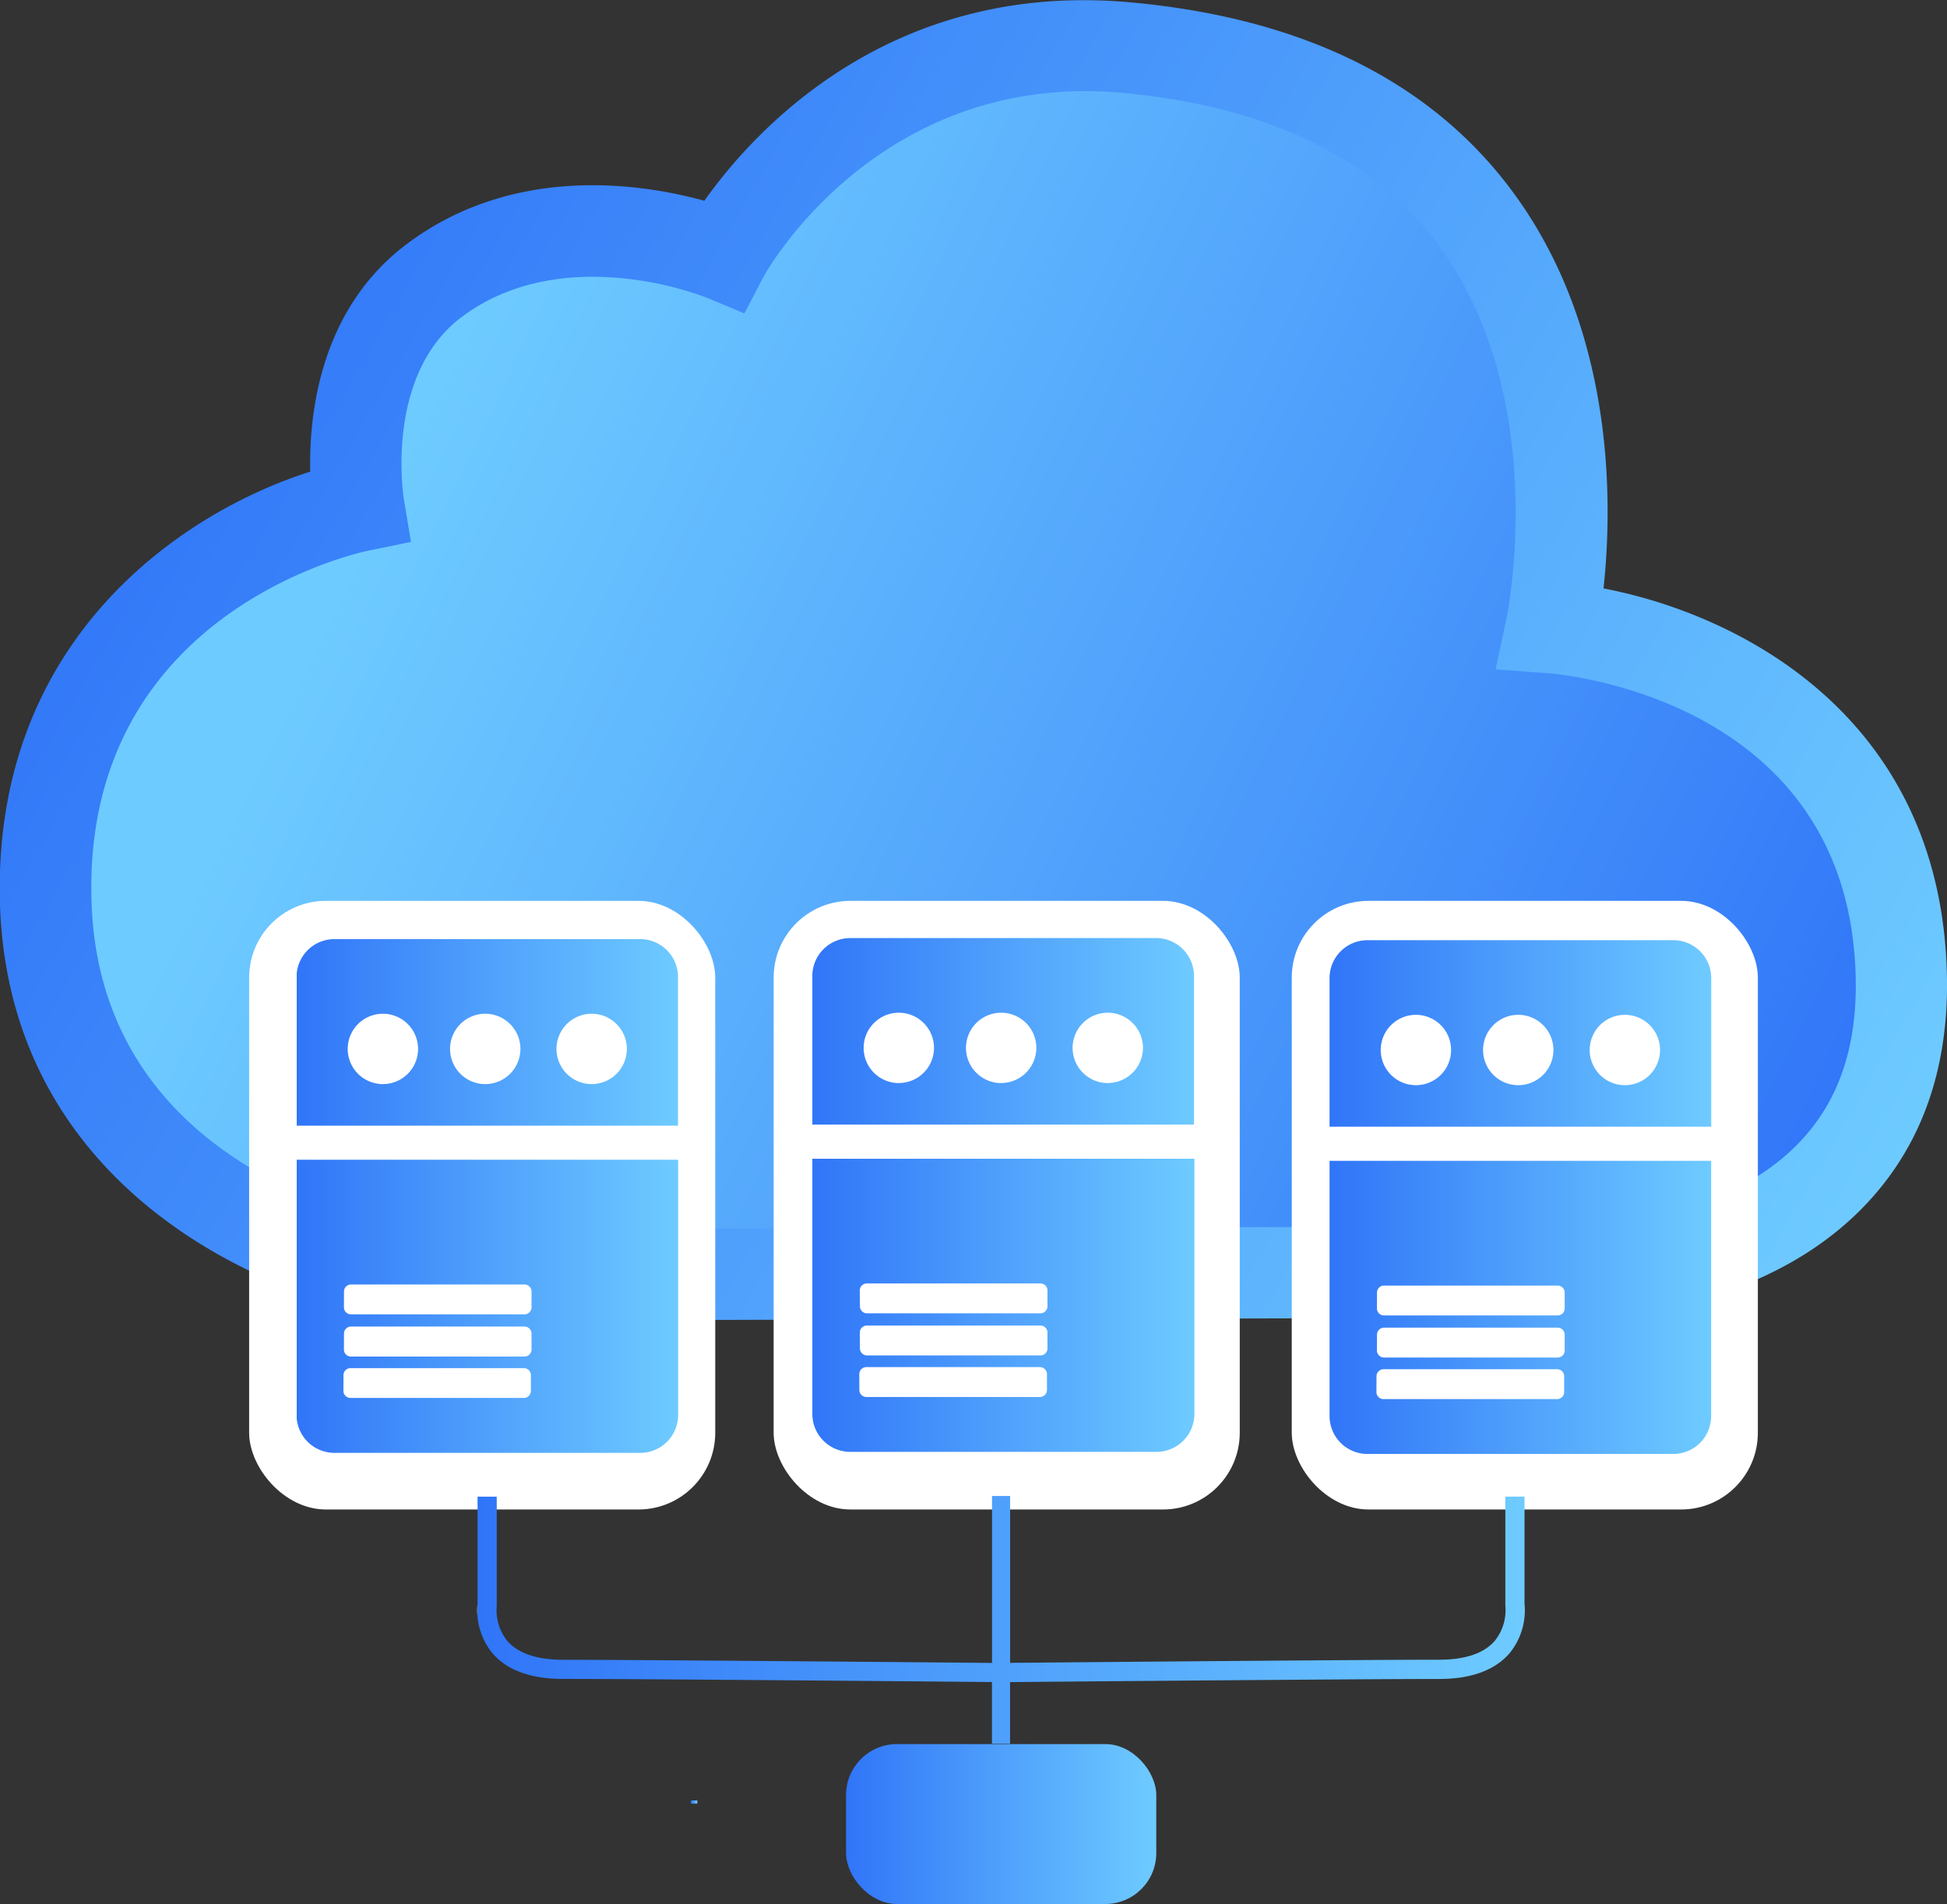
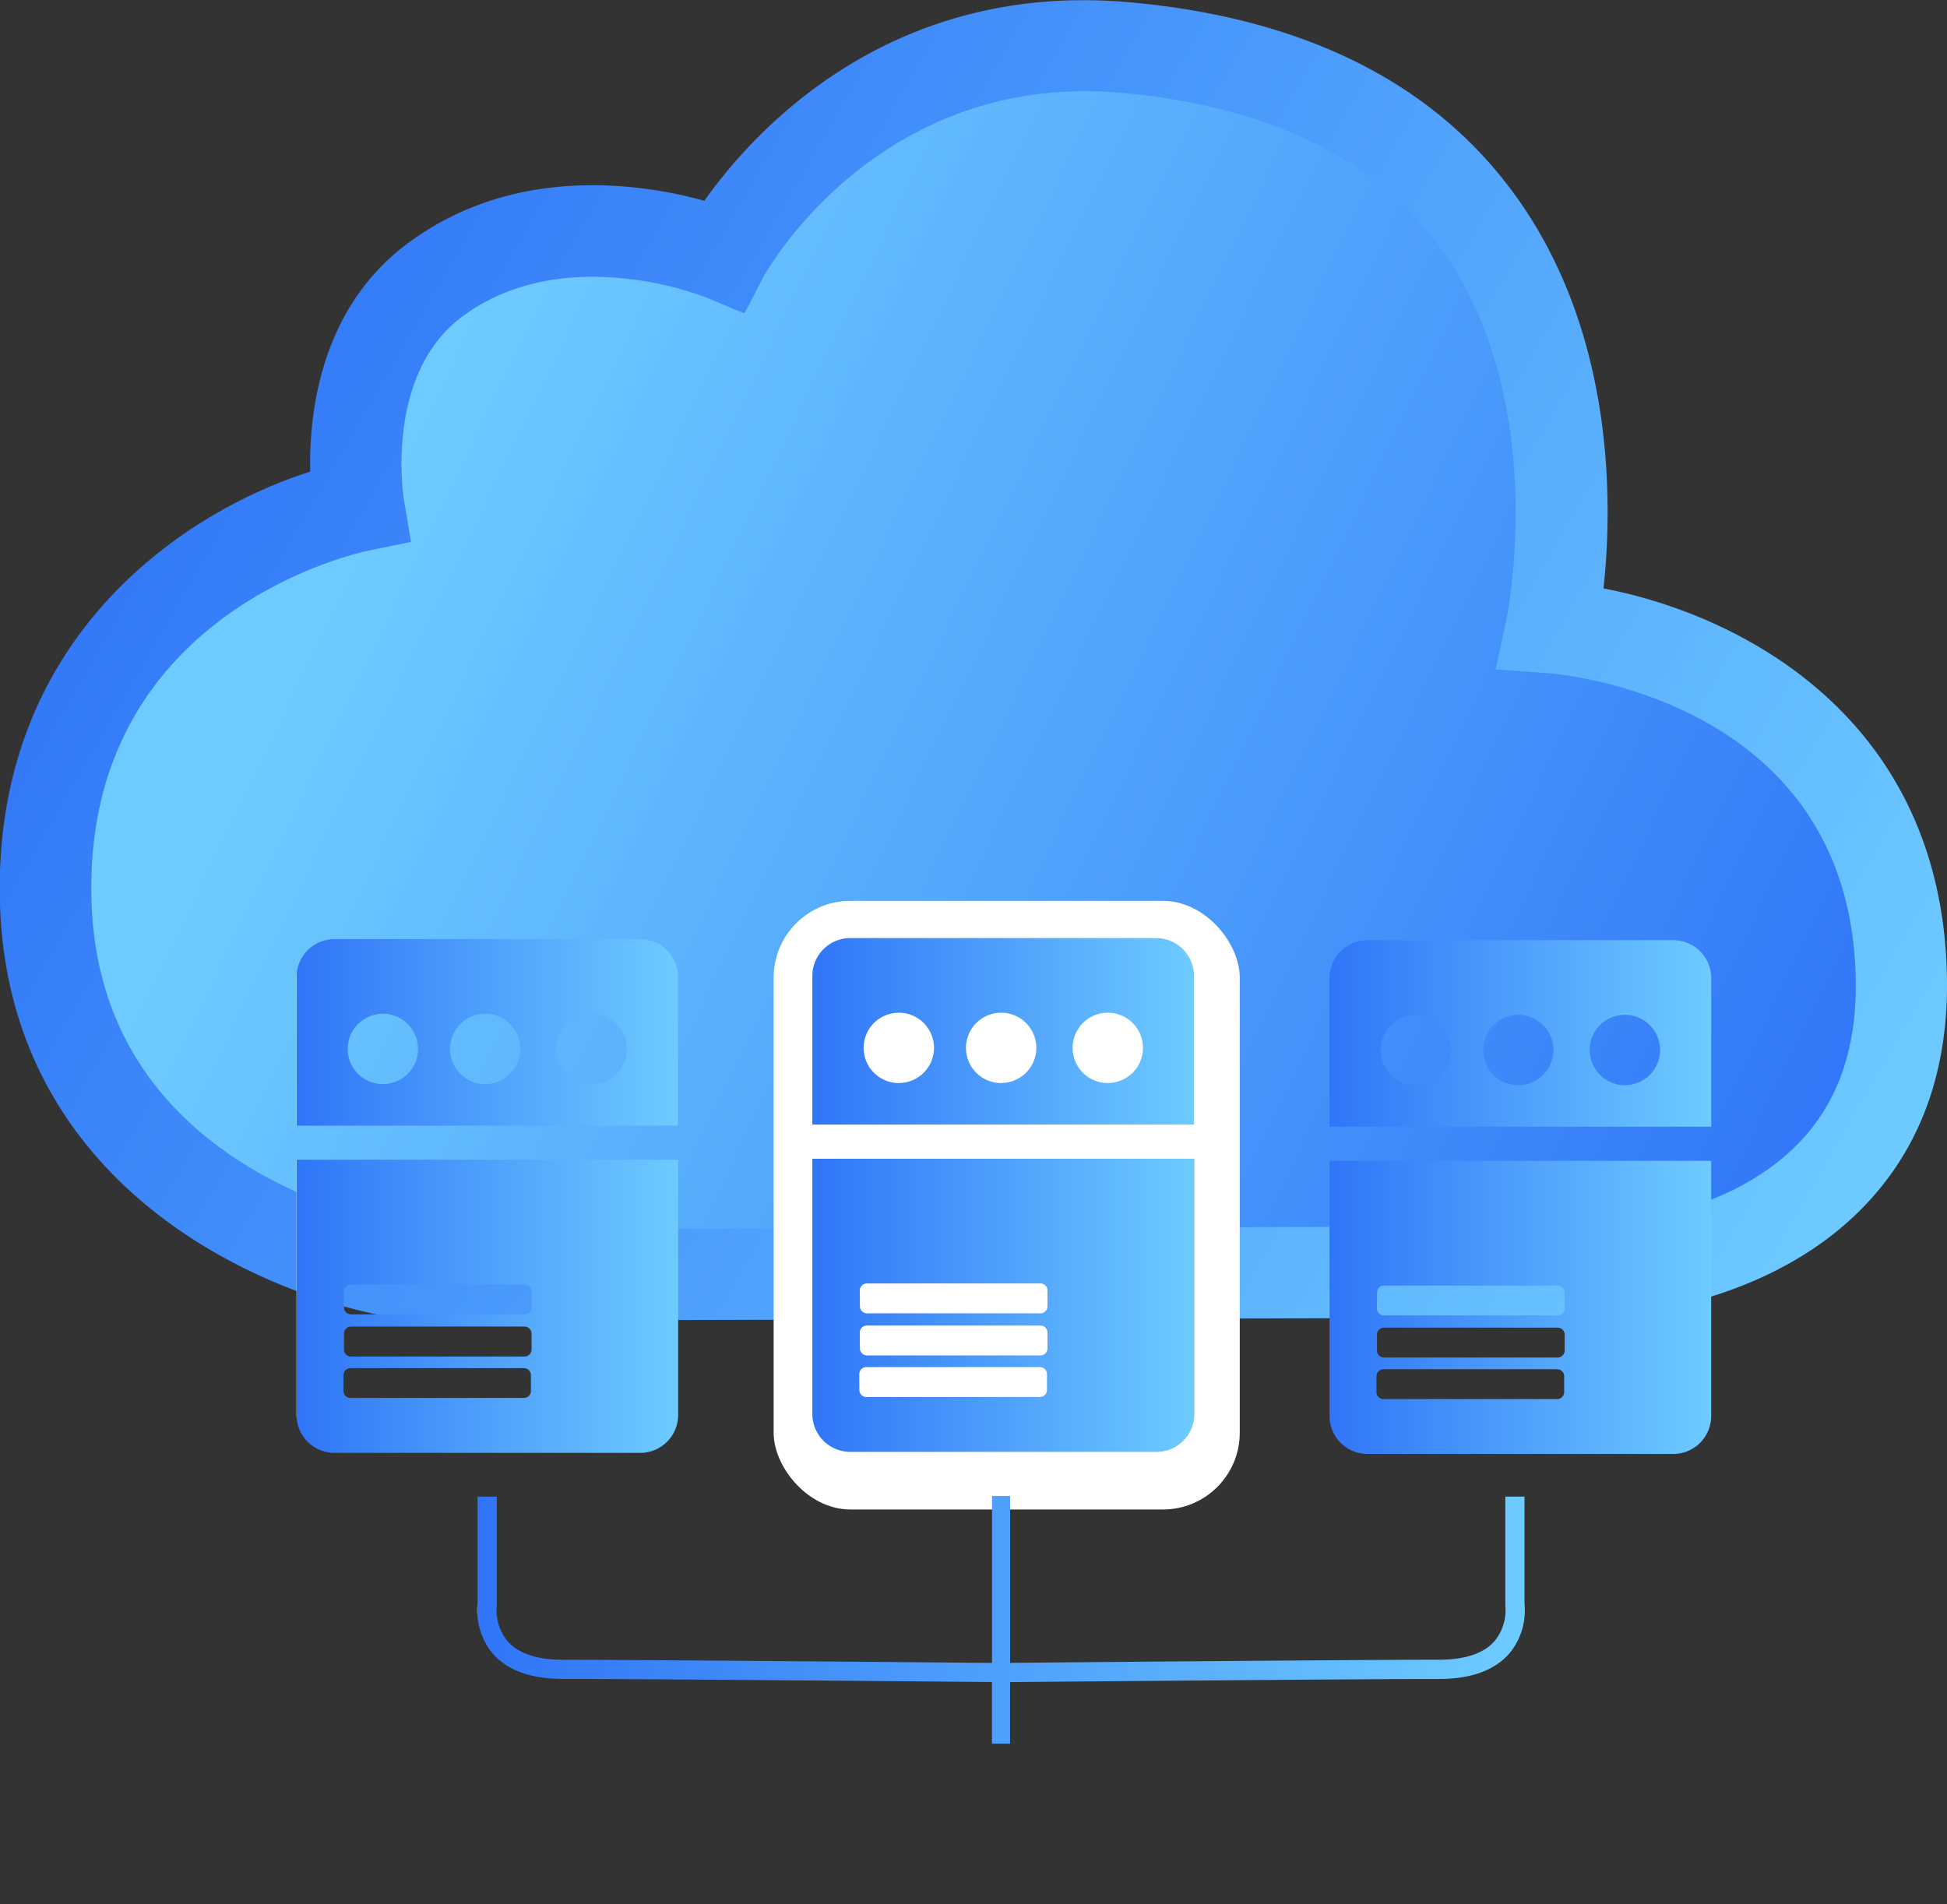
<svg xmlns="http://www.w3.org/2000/svg" xmlns:xlink="http://www.w3.org/1999/xlink" viewBox="0 0 304.39 297.69">
  <rect x="0" y="0" width="304.39" height="297.69" fill="#333333" stroke="none" />
  <defs>
    <style>.cls-1{fill:url(#Degradado_sin_nombre_2);}.cls-2{fill:url(#Degradado_sin_nombre_2-2);}.cls-3{fill:#fff;}.cls-4{fill:url(#Degradado_sin_nombre_2-3);}.cls-5{fill:url(#Degradado_sin_nombre_2-4);}.cls-6{fill:url(#Degradado_sin_nombre_2-5);}.cls-7{fill:url(#Degradado_sin_nombre_2-6);}.cls-8{fill:url(#Degradado_sin_nombre_2-7);}.cls-9{fill:url(#Degradado_sin_nombre_2-8);}.cls-10{fill:url(#Degradado_sin_nombre_2-9);}.cls-11{fill:url(#Degradado_sin_nombre_2-10);}.cls-12{fill:url(#Degradado_sin_nombre_2-11);}</style>
    <linearGradient id="Degradado_sin_nombre_2" x1="285.84" y1="188.54" x2="58.45" y2="78.87" gradientUnits="userSpaceOnUse">
      <stop offset="0" stop-color="#fff" />
      <stop offset="0" stop-color="#3075f8" />
      <stop offset="1" stop-color="#6ecbff" />
    </linearGradient>
    <linearGradient id="Degradado_sin_nombre_2-2" x1="25.75" y1="46.36" x2="289.06" y2="199.08" xlink:href="#Degradado_sin_nombre_2" />
    <linearGradient id="Degradado_sin_nombre_2-3" x1="46.36" y1="204.25" x2="106.02" y2="204.25" xlink:href="#Degradado_sin_nombre_2" />
    <linearGradient id="Degradado_sin_nombre_2-4" x1="46.36" y1="161.42" x2="106.02" y2="161.42" xlink:href="#Degradado_sin_nombre_2" />
    <linearGradient id="Degradado_sin_nombre_2-5" x1="127.02" y1="204.08" x2="186.69" y2="204.08" xlink:href="#Degradado_sin_nombre_2" />
    <linearGradient id="Degradado_sin_nombre_2-6" x1="127.02" y1="161.25" x2="186.69" y2="161.25" xlink:href="#Degradado_sin_nombre_2" />
    <linearGradient id="Degradado_sin_nombre_2-7" x1="207.86" y1="204.42" x2="267.52" y2="204.42" xlink:href="#Degradado_sin_nombre_2" />
    <linearGradient id="Degradado_sin_nombre_2-8" x1="207.86" y1="161.58" x2="267.52" y2="161.58" xlink:href="#Degradado_sin_nombre_2" />
    <linearGradient id="Degradado_sin_nombre_2-9" x1="132.27" y1="285.19" x2="180.77" y2="285.19" xlink:href="#Degradado_sin_nombre_2" />
    <linearGradient id="Degradado_sin_nombre_2-10" x1="108.02" y1="281.75" x2="109.02" y2="281.75" xlink:href="#Degradado_sin_nombre_2" />
    <linearGradient id="Degradado_sin_nombre_2-11" x1="74.64" y1="253.26" x2="238.39" y2="253.26" xlink:href="#Degradado_sin_nombre_2" />
  </defs>
  <title>maquinas virtuales</title>
  <g id="Capa_2" data-name="Capa 2">
    <g id="Capa_1-2" data-name="Capa 1">
      <path class="cls-1" d="M174.29,13.57C130.64,9.52,111.11,46,111.11,46S85.55,35.3,65.94,49.91C50,61.8,54,85.24,54,85.24S3.44,95.43,5.14,147.4c1.66,50.92,58.08,58.08,58.08,58.08L246.64,205s49.48-.69,48.57-46c-1-50.95-54.69-54.69-54.69-54.69S258.53,21.38,174.29,13.57Z" />
      <path class="cls-2" d="M64.82,206.5l-.46-.06C42.76,203.7,1.52,186.6,0,141.51-1.31,100.12,28.33,80.15,48.5,73.74c-.2-9.11,1.57-25.51,15.21-35.67,16.78-12.5,36.74-9.35,46.41-6.68,7.66-10.83,29-34.56,66.86-31,26.93,2.5,47,12.52,59.66,29.8C252.58,51.91,252.1,79,250.69,92c21.58,4.13,52.89,20.28,53.69,60.65.29,14.66-4.07,26.77-13,36C275.2,205.43,249.85,206,248.77,206ZM92.69,43.27c-6.57,0-14,1.44-20.45,6.25-12.17,9.07-9.15,28.22-9.12,28.41l1.13,6.8-6.75,1.39c-1.81.38-44.67,9.79-43.19,54.93,1.39,42.46,46.24,50.4,51.44,51.18l182.91-.51a59.51,59.51,0,0,0,21.94-5.49C284,179.68,290.43,168.8,290.12,153,289.24,109.29,244,105.4,242,105.26l-8.18-.61,1.72-8c.07-.33,7-34.24-10.51-58.12-10.14-13.8-26.77-21.86-49.41-24h0c-38.49-3.55-56.06,28.38-56.23,28.7L116.38,49l-6-2.5A52.32,52.32,0,0,0,92.69,43.27Z" />
-       <rect class="cls-3" x="38.95" y="140.85" width="72.87" height="95.16" rx="12" ry="12" />
      <path class="cls-4" d="M46.36,221.23a5.93,5.93,0,0,0,5.93,5.93h47.8a5.93,5.93,0,0,0,5.93-5.93v-39.9H46.36Zm7.42-19.3a1.1,1.1,0,0,1,1.1-1.1H82a1.1,1.1,0,0,1,1.1,1.1v2.47a1.1,1.1,0,0,1-1.1,1.1H54.87a1.1,1.1,0,0,1-1.1-1.1Zm0,6.58a1.1,1.1,0,0,1,1.1-1.1H82a1.1,1.1,0,0,1,1.1,1.1V211a1.1,1.1,0,0,1-1.1,1.1H54.87a1.1,1.1,0,0,1-1.1-1.1Zm-.08,6.5a1.1,1.1,0,0,1,1.1-1.1H81.93A1.1,1.1,0,0,1,83,215v2.47a1.1,1.1,0,0,1-1.1,1.1H54.79a1.1,1.1,0,0,1-1.1-1.1Z" />
      <path class="cls-5" d="M100.09,146.83H52.29a5.93,5.93,0,0,0-5.93,5.93V176H106V152.77A5.93,5.93,0,0,0,100.09,146.83ZM59.86,169.5a5.5,5.5,0,1,1,5.5-5.5A5.5,5.5,0,0,1,59.86,169.5Zm16,0a5.5,5.5,0,1,1,5.5-5.5A5.5,5.5,0,0,1,75.86,169.5Zm16.67,0A5.5,5.5,0,1,1,98,164,5.5,5.5,0,0,1,92.52,169.5Z" />
      <rect class="cls-3" x="120.95" y="140.85" width="72.87" height="95.16" rx="12" ry="12" />
      <path class="cls-6" d="M127,221.07A5.93,5.93,0,0,0,133,227h47.8a5.93,5.93,0,0,0,5.93-5.93v-39.9H127Zm7.42-19.3a1.1,1.1,0,0,1,1.1-1.1h27.14a1.1,1.1,0,0,1,1.1,1.1v2.47a1.1,1.1,0,0,1-1.1,1.1H135.54a1.1,1.1,0,0,1-1.1-1.1Zm0,6.58a1.1,1.1,0,0,1,1.1-1.1h27.14a1.1,1.1,0,0,1,1.1,1.1v2.47a1.1,1.1,0,0,1-1.1,1.1H135.54a1.1,1.1,0,0,1-1.1-1.1Zm-.08,6.5a1.1,1.1,0,0,1,1.1-1.1h27.14a1.1,1.1,0,0,1,1.1,1.1v2.47a1.1,1.1,0,0,1-1.1,1.1H135.45a1.1,1.1,0,0,1-1.1-1.1Z" />
      <path class="cls-7" d="M180.75,146.67H133A5.93,5.93,0,0,0,127,152.6v23.23h59.67V152.6A5.93,5.93,0,0,0,180.75,146.67Zm-40.23,22.67a5.5,5.5,0,1,1,5.5-5.5A5.5,5.5,0,0,1,140.52,169.33Zm16,0a5.5,5.5,0,1,1,5.5-5.5A5.5,5.5,0,0,1,156.52,169.33Zm16.67,0a5.5,5.5,0,1,1,5.5-5.5A5.5,5.5,0,0,1,173.19,169.33Z" />
-       <rect class="cls-3" x="201.95" y="140.85" width="72.87" height="95.16" rx="12" ry="12" />
      <path class="cls-8" d="M207.86,221.4a5.93,5.93,0,0,0,5.93,5.93h47.8a5.93,5.93,0,0,0,5.93-5.93V181.5H207.86Zm7.42-19.3a1.1,1.1,0,0,1,1.1-1.1h27.14a1.1,1.1,0,0,1,1.1,1.1v2.47a1.1,1.1,0,0,1-1.1,1.1H216.37a1.1,1.1,0,0,1-1.1-1.1Zm0,6.58a1.1,1.1,0,0,1,1.1-1.1h27.14a1.1,1.1,0,0,1,1.1,1.1v2.47a1.1,1.1,0,0,1-1.1,1.1H216.37a1.1,1.1,0,0,1-1.1-1.1Zm-.08,6.5a1.1,1.1,0,0,1,1.1-1.1h27.14a1.1,1.1,0,0,1,1.1,1.1v2.47a1.1,1.1,0,0,1-1.1,1.1H216.29a1.1,1.1,0,0,1-1.1-1.1Z" />
      <path class="cls-9" d="M261.59,147h-47.8a5.93,5.93,0,0,0-5.93,5.93v23.23h59.67V152.93A5.93,5.93,0,0,0,261.59,147Zm-40.23,22.67a5.5,5.5,0,1,1,5.5-5.5A5.5,5.5,0,0,1,221.36,169.67Zm16,0a5.5,5.5,0,1,1,5.5-5.5A5.5,5.5,0,0,1,237.36,169.67Zm16.67,0a5.5,5.5,0,1,1,5.5-5.5A5.5,5.5,0,0,1,254,169.67Z" />
-       <rect class="cls-10" x="132.27" y="272.69" width="48.5" height="25" rx="7.96" ry="7.96" />
-       <rect class="cls-11" x="108.02" y="281.5" width="1" height="0.5" />
      <path class="cls-12" d="M238.34,250.76V234h-3l0,17.05a7.63,7.63,0,0,1-1.66,5.51c-1.7,1.95-4.62,2.94-8.69,2.94-12,0-58.31.41-67.07.49V233.9h-2.83V260c-8.75-.08-55.1-.49-67.08-.49-4.06,0-7-1-8.69-2.94a7.63,7.63,0,0,1-1.66-5.51l0-17.05h-3v16.74A10.58,10.58,0,0,0,77,258.5c2.29,2.66,6,4,11,4,12,0,58.41.41,67.08.49v9.64h2.83V263c8.72-.08,55.09-.49,67.07-.49,5,0,8.69-1.35,11-4A10.58,10.58,0,0,0,238.34,250.76Z" />
    </g>
  </g>
</svg>